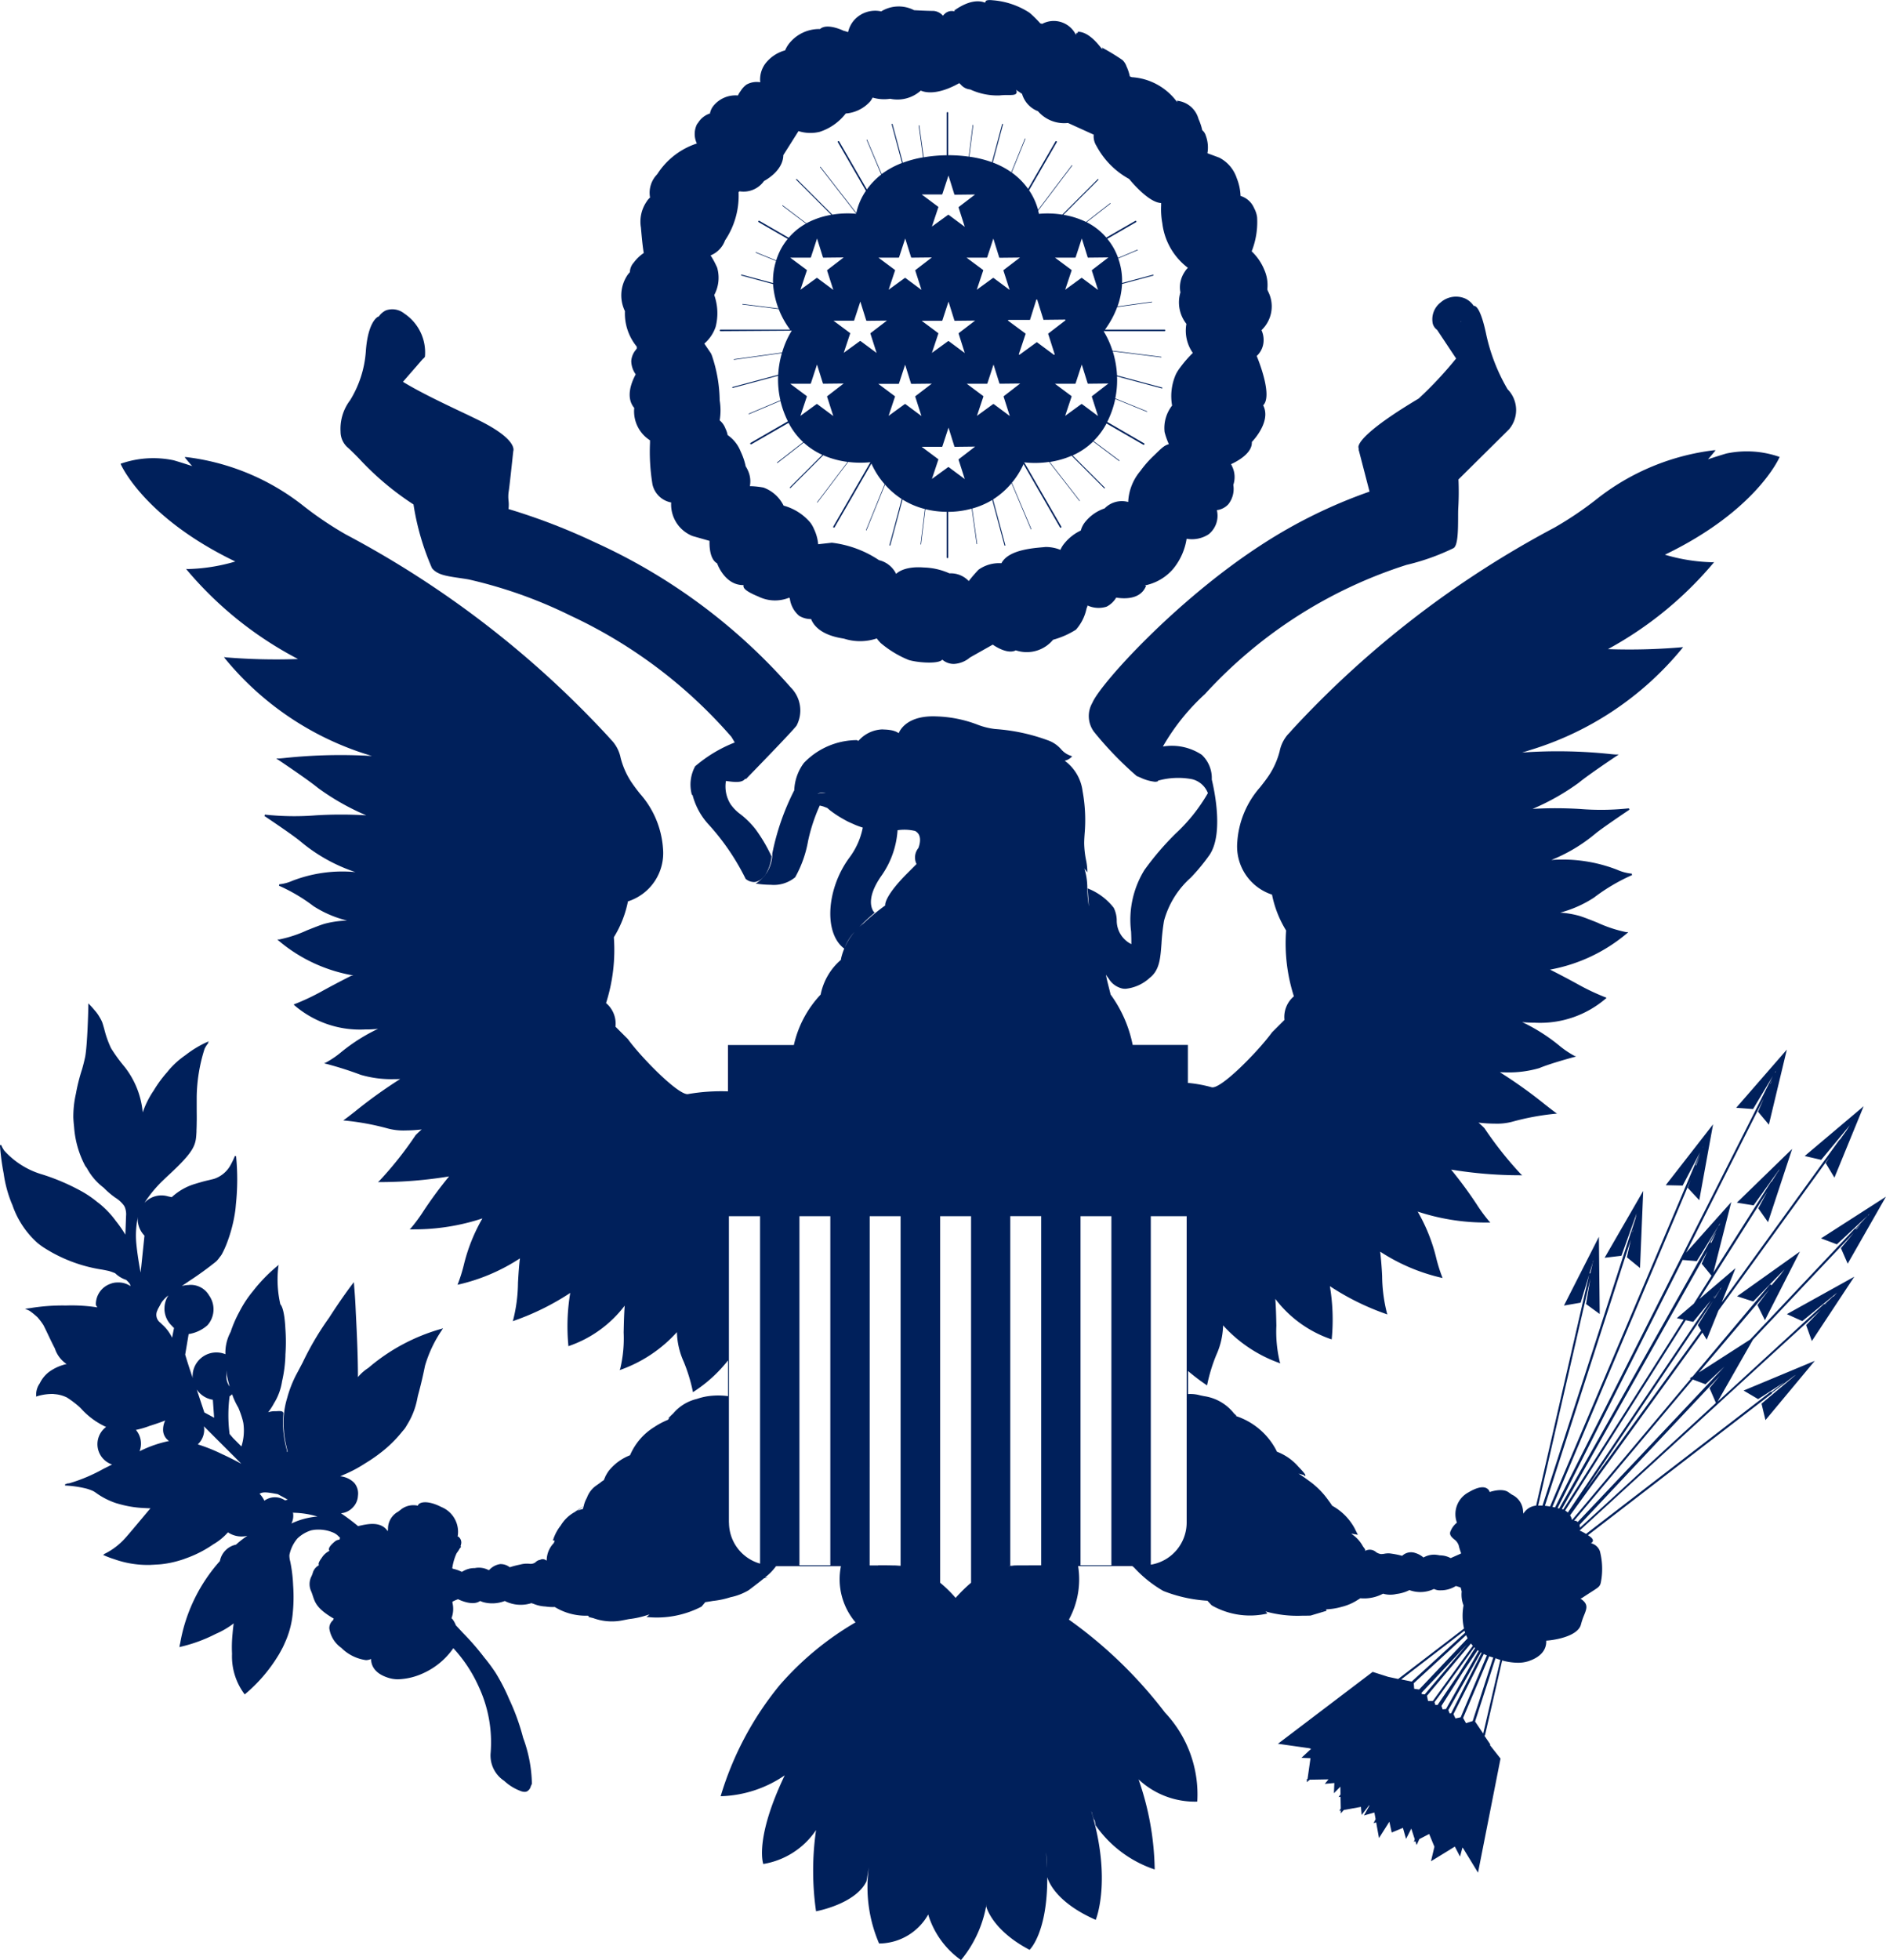
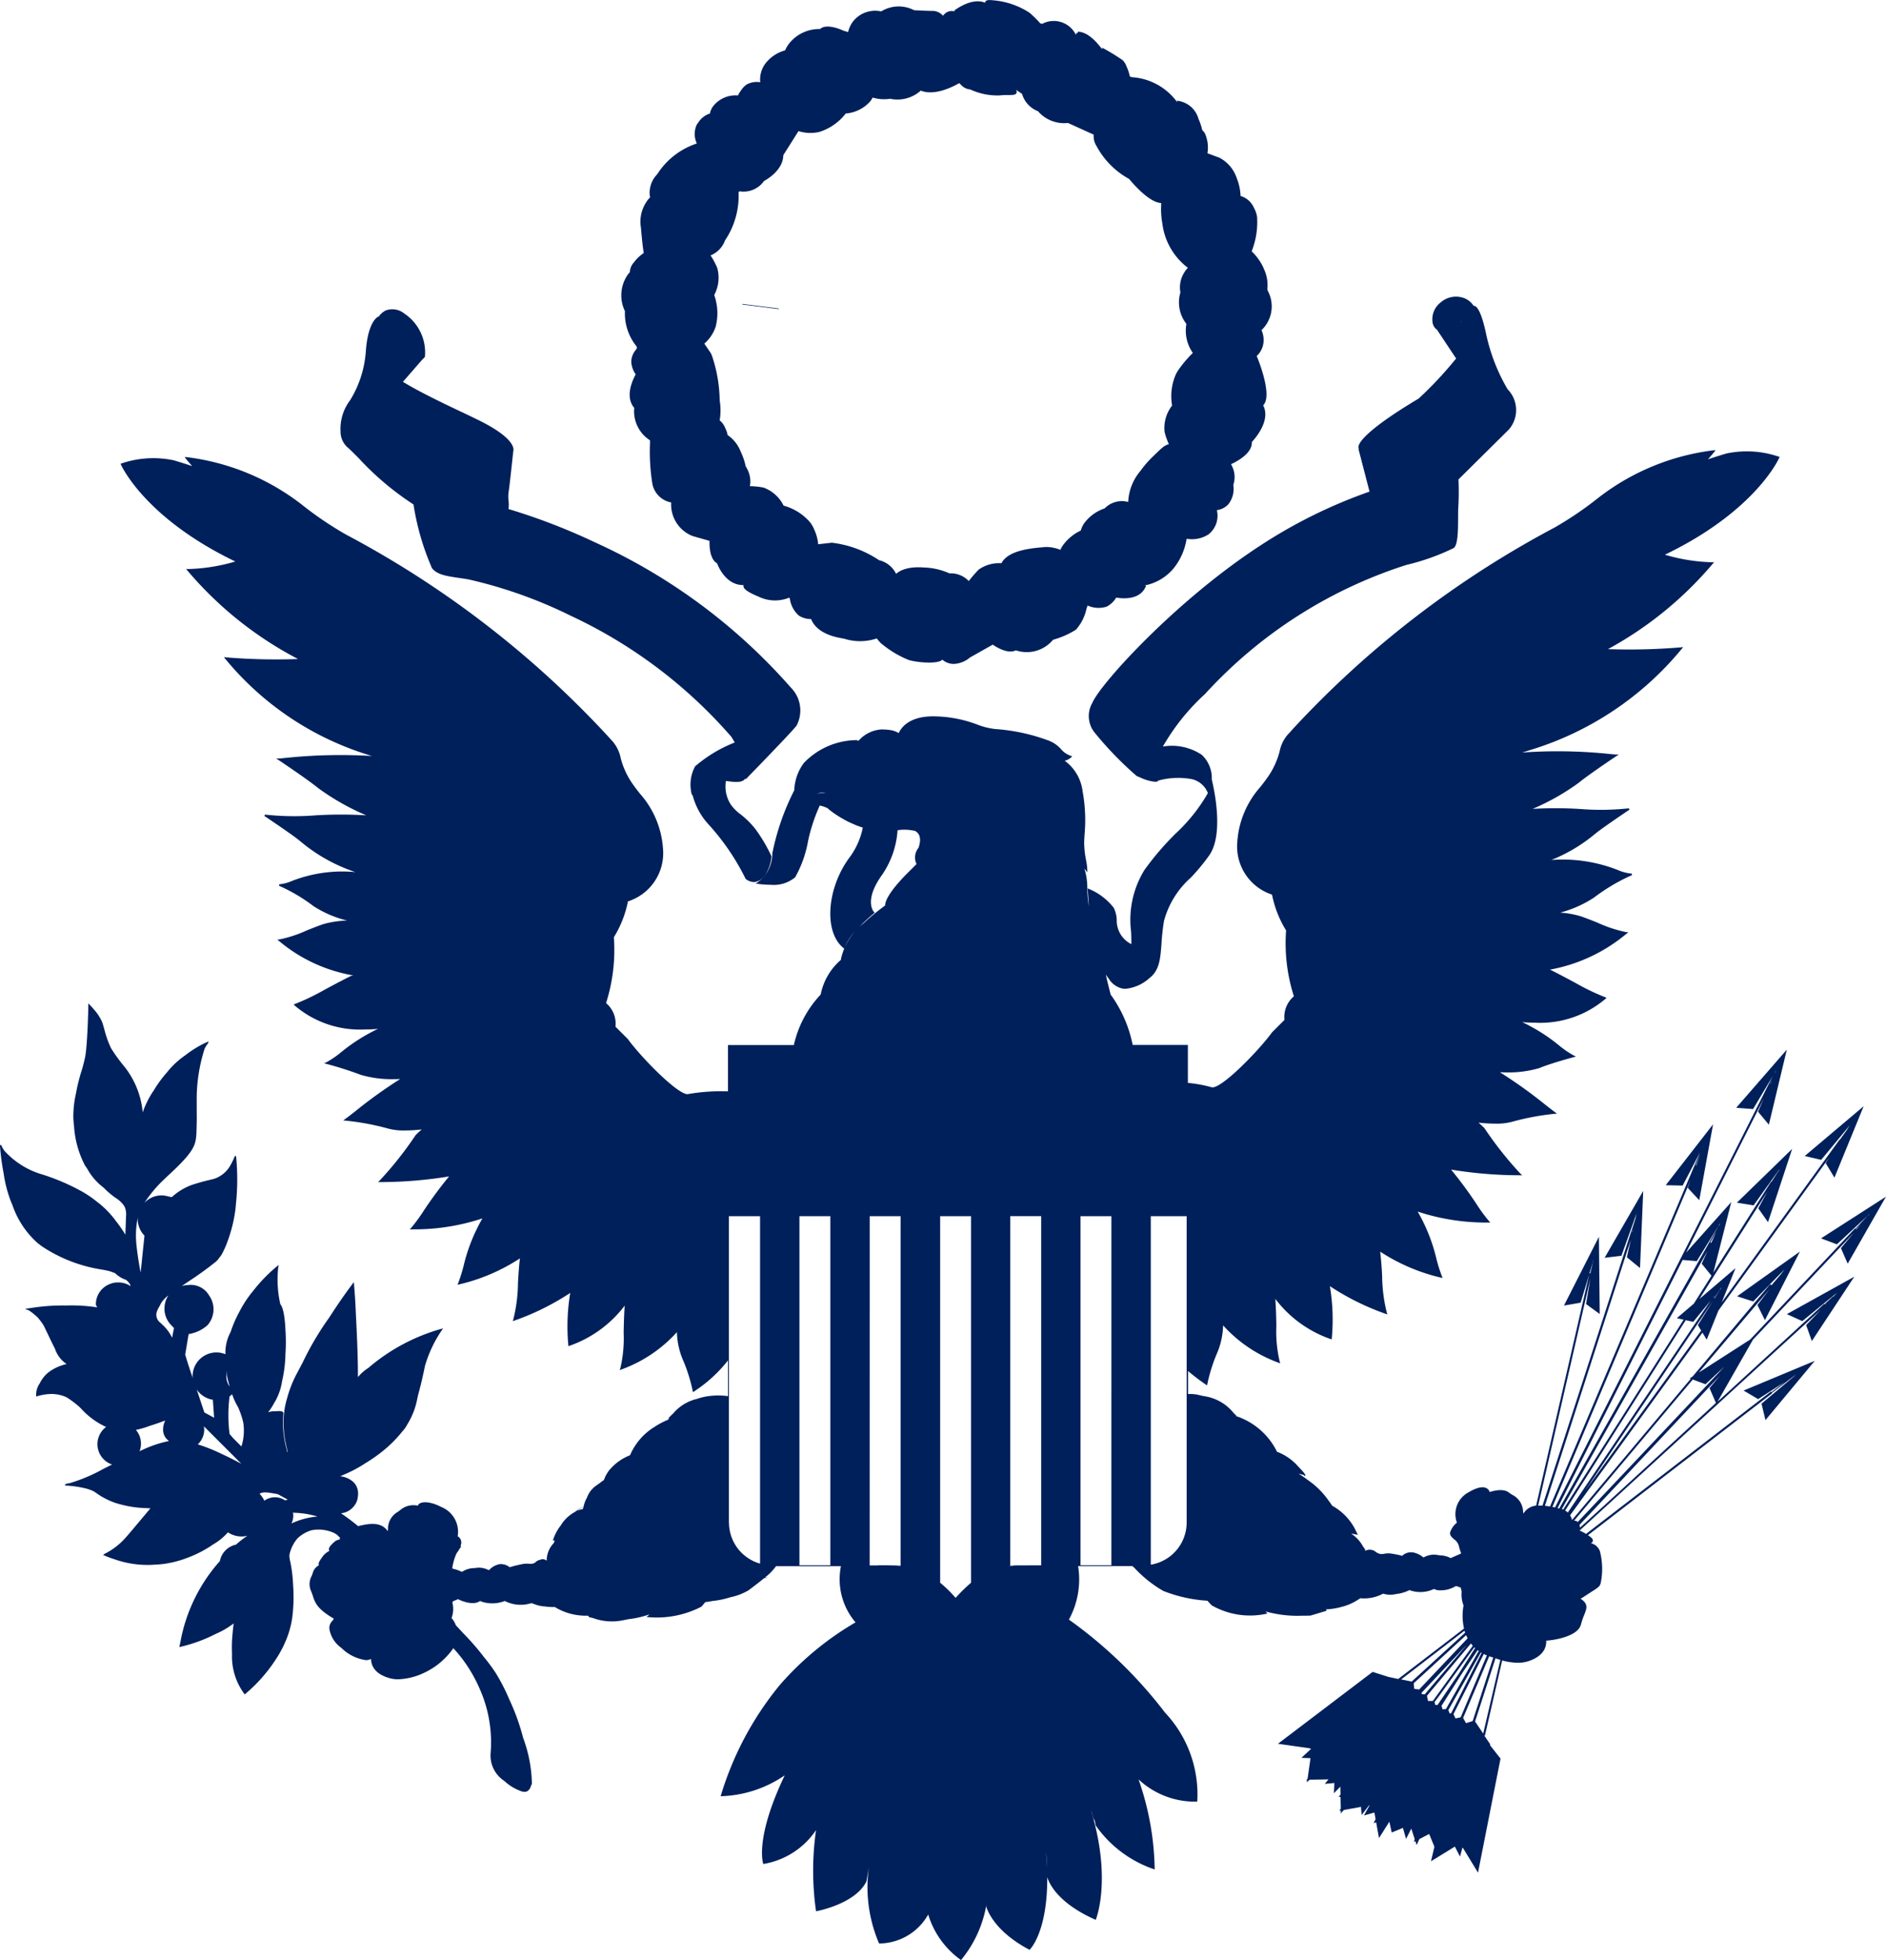
<svg xmlns="http://www.w3.org/2000/svg" data-name="Сгруппировать 9607" width="87.981" height="91.4">
  <path data-name="Контур 11963" d="M29.28 12.815a1.689 1.689 0 00-.127 1.694 2.437 2.437 0 00.552 1.655l.006.078a1.774 1.774 0 00-.044.064.9.9 0 00-.219.536 1.094 1.094 0 00.207.613c-.195.361-.481 1.066-.075 1.558l.007.008a1.6 1.6 0 00.735 1.51v.13a9.35 9.35 0 00.117 1.933 1.1 1.1 0 00.871.836 1.582 1.582 0 001 1.566l.79.225c-.008.184-.008.848.352 1.047.056.152.412 1.015 1.219 1.015h.017a.132.132 0 00-.006.029c-.009.1.063.245.7.507a1.749 1.749 0 001.436.049l.028.046a1.271 1.271 0 00.432.8 1.07 1.07 0 00.56.153c.111.286.437.719 1.4.89l.14.025a2.441 2.441 0 001.524-.012 1.74 1.74 0 00.191.222 4.853 4.853 0 001.295.782c.418.128 1.4.2 1.569-.015a.818.818 0 00.539.2 1.25 1.25 0 00.752-.3l1.064-.6c.139.1.709.46 1.075.266a1.593 1.593 0 001.738-.493 3.925 3.925 0 001.067-.47 2.128 2.128 0 00.49-.968l.026-.081c.008-.009.013-.022.022-.031l-.01-.005.014-.043a1.239 1.239 0 00.888.055 1.105 1.105 0 00.448-.422c.388.062 1.1.086 1.368-.492l.025-.053-.056-.024a2.335 2.335 0 001.334-.787 2.91 2.91 0 00.614-1.389 1.424 1.424 0 001.027-.208 1.107 1.107 0 00.384-1.126.88.88 0 00.531-.269 1.15 1.15 0 00.236-.908 1.134 1.134 0 00-.052-.857.68.68 0 00-.054-.109c.258-.118 1-.5.971-1.035.134-.141.9-1 .527-1.71.435-.42-.163-1.97-.3-2.3a1 1 0 00.318-.645 1.109 1.109 0 00-.095-.56 1.524 1.524 0 00.3-1.821l-.029-.08a1.766 1.766 0 00-.148-.932l-.028-.066-.017-.037a2.478 2.478 0 00-.536-.739 3.714 3.714 0 00.253-1.594 1.216 1.216 0 00-.138-.417 1 1 0 00-.634-.572 2.44 2.44 0 00-.177-.828 1.661 1.661 0 00-.813-.957l-.555-.206a1.593 1.593 0 00-.08-.832.511.511 0 00-.161-.242 2.686 2.686 0 00-.175-.526 1.158 1.158 0 00-1.019-.85l.033.059h-.016a2.833 2.833 0 00-2.116-1.156l-.086-.036a2.122 2.122 0 00-.158-.474.71.71 0 00-.188-.291 9.934 9.934 0 00-.962-.584l.044.076-.027-.014-.03-.017c-.3-.394-.695-.78-1.106-.779v.056h-.069v.038c-.007 0-.014.02-.02.051a1.147 1.147 0 00-1.571-.513l-.088-.021a5.709 5.709 0 00-.5-.494 3.652 3.652 0 00-1.726-.585c-.219-.025-.349.006-.328.081a.137.137 0 00-.037.029c-.2-.084-.682-.167-1.443.381h.055l-.038.025a.473.473 0 00-.459.132.318.318 0 00-.065.075.645.645 0 00-.447-.226c-.3 0-.74-.025-.9-.033a1.561 1.561 0 00-1.535.055l.06.015a1.314 1.314 0 00-1.367.446 1.274 1.274 0 00-.233.487l-.014.019a1.316 1.316 0 00-.2-.063s-.768-.381-1.1-.081a1.794 1.794 0 00-1.468.709 1.41 1.41 0 00-.161.286 1.738 1.738 0 00-.937.636 1.251 1.251 0 00-.223.852.962.962 0 00-.646.111 1.045 1.045 0 00-.264.288 1.091 1.091 0 00-.13.216 1.326 1.326 0 00-1.141.481.807.807 0 00-.149.288l-.015.056.023.006a1.026 1.026 0 00-.579.447.77.77 0 00-.049.061 1.027 1.027 0 00-.007.9 3.465 3.465 0 00-1.807 1.37c-.008.012-.012.022-.02.033s-.024.029-.036.046a1.23 1.23 0 00-.32 1.071.834.834 0 00-.167.2 1.654 1.654 0 00-.259 1.2c.063.752.109 1.062.133 1.186a1.888 1.888 0 00-.464.443.7.7 0 00-.185.454 1.017 1.017 0 00-.103.121zm4.539-1.6a3.733 3.733 0 00.635-2.257l.047-.037a1.17 1.17 0 001.14-.48c.1-.055.89-.489.9-1.206l.709-1.122a1.815 1.815 0 00.989.034 2.517 2.517 0 001.214-.854 1.707 1.707 0 001.147-.571 1.3 1.3 0 00.108-.172 1.879 1.879 0 00.818.056 1.633 1.633 0 001.429-.382c.159.073.726.247 1.773-.335l.021-.012c.025.022.048.045.07.066a.649.649 0 00.44.228 3.023 3.023 0 001.367.279 3.206 3.206 0 01.395-.018c.219 0 .364 0 .4-.1a.158.158 0 00-.03-.148l.287.193a1.236 1.236 0 00.743.809 1.617 1.617 0 001.4.548l1.2.545a.84.84 0 00.131.53 3.786 3.786 0 001.521 1.536c.1.121.909 1.1 1.494 1.122v.117a3.644 3.644 0 00.055.828 3.058 3.058 0 001.193 2.076.905.905 0 00-.149.187 1.291 1.291 0 00-.2.96 1.624 1.624 0 00.279 1.468 1.8 1.8 0 00.3 1.354 5.658 5.658 0 00-.57.652 2.151 2.151 0 00-.214.33 2.513 2.513 0 00-.183 1.472 1.7 1.7 0 00-.351 1.232 3.362 3.362 0 00.2.568c-.229.064-.335.182-.718.551a4.95 4.95 0 00-.611.7 2.394 2.394 0 00-.568 1.445 1.125 1.125 0 00-1.1.3 1.962 1.962 0 00-.886.606 1.074 1.074 0 00-.224.425 2.176 2.176 0 00-.759.591 1.211 1.211 0 00-.193.31 1.832 1.832 0 00-.693-.133c-.433.046-1.689.089-2.049.739 0 .006-.01.011-.014.018a1.656 1.656 0 00-1.061.3 6.775 6.775 0 00-.46.532 1.146 1.146 0 00-.9-.359 3.131 3.131 0 00-1.2-.274c-.967-.075-1.286.3-1.286.3a1.2 1.2 0 00-.8-.642 5.012 5.012 0 00-2.2-.813l-.637.071a2.068 2.068 0 00-.2-.718 1.39 1.39 0 00-.17-.295 2.486 2.486 0 00-1.243-.787 1.7 1.7 0 00-.936-.842 3.673 3.673 0 00-.638-.066 1.2 1.2 0 00-.094-.738 1.178 1.178 0 00-.1-.183 3.047 3.047 0 00-.234-.691 1.677 1.677 0 00-.61-.771 1.12 1.12 0 00-.1-.3.9.9 0 00-.27-.385 2.864 2.864 0 000-.934 6.76 6.76 0 00-.371-2.111l-.008-.012a1.426 1.426 0 00-.029-.069l-.309-.454a1.781 1.781 0 00.528-.782 2.523 2.523 0 00-.066-1.483 1.7 1.7 0 00.138-1.273 1.292 1.292 0 00-.061-.133 3.514 3.514 0 00-.247-.441 1.193 1.193 0 00.671-.691z" fill="#00205b" />
-   <path data-name="Контур 11964" d="M36.321 14.412a.013.013 0 00.013-.012.013.013 0 00-.011-.015l-1.678-.21a.014.014 0 00-.015.012.013.013 0 00.012.015l1.678.21z" fill="#00205b" />
-   <path data-name="Контур 11965" d="M36.903 15.418c.007 0 .007-.009.012-.012l.015.019a4.1 4.1 0 00-.445 1.014l-2.242.311a.013.013 0 000 .026l2.231-.309a4.506 4.506 0 00-.172 1.01l-2.126.569a.021.021 0 00-.015.026.022.022 0 00.021.016h.005l2.113-.565a4.221 4.221 0 00.107 1.147s-.007-.006-.011 0l-1.464.618a.014.014 0 00-.007.017.014.014 0 00.013.008h.005l1.464-.618v-.008a4.375 4.375 0 00.348.959l-1.741 1.006a.035.035 0 00-.013.048.035.035 0 00.03.018.033.033 0 00.018 0l1.738-1a3.317 3.317 0 00.683.9l-1.217.946a.014.014 0 000 .019.013.013 0 00.01.005.016.016 0 00.009 0l1.219-.949a3.308 3.308 0 00.871.571l-1.511 1.512a.022.022 0 000 .03.022.022 0 00.03 0l1.522-1.523a4.154 4.154 0 001.138.309l-1.419 1.875a.013.013 0 000 .019h.008a.013.013 0 00.011-.005l1.427-1.887a4.536 4.536 0 001.036.012l-1.73 3a.035.035 0 00.013.048.033.033 0 00.017.005.035.035 0 00.031-.018l1.716-2.972a3.791 3.791 0 00.617.963l-.868 2.136a.013.013 0 00.007.017h.005a.014.014 0 00.012-.009l.863-2.123a3.732 3.732 0 00.779.671l-.574 2.145a.022.022 0 00.015.026h.006a.021.021 0 00.02-.016l.571-2.131a3.664 3.664 0 001.04.441l-.2 1.642a.013.013 0 00.011.015.013.013 0 00.013-.012l.2-1.638a4.235 4.235 0 00.992.124v2.119a.036.036 0 10.071 0v-2.117a4.216 4.216 0 001.1-.15l.228 1.645a.013.013 0 00.013.012.014.014 0 00.012-.015l-.228-1.648a3.668 3.668 0 00.932-.4l.568 2.117a.021.021 0 00.02.016h.006a.022.022 0 00.015-.026l-.571-2.131a3.746 3.746 0 00.861-.755l.9 2.142a.013.013 0 00.012.008h.005a.013.013 0 00.007-.017l-.908-2.154a3.762 3.762 0 00.545-.87l1.7 2.949a.036.036 0 00.031.018.035.035 0 00.018-.005.035.035 0 00.013-.048l-1.722-2.982h-.012l.005-.014a4.49 4.49 0 001.157-.021l1.413 1.816a.013.013 0 00.011.005h.008a.014.014 0 000-.019l-1.4-1.8a4.106 4.106 0 001.022-.29l1.515 1.516a.023.023 0 00.015.006.021.021 0 00.015-.036l-1.5-1.5a3.291 3.291 0 00.967-.658v.015l1.2.9a.011.011 0 00.008 0 .013.013 0 00.008-.024l-1.2-.9h-.013a3.309 3.309 0 00.611-.824l1.72.994a.033.033 0 00.017 0 .035.035 0 00.031-.018.035.035 0 00-.013-.048l-1.722-1a4.371 4.371 0 00.375-1.07l1.475.6a.014.014 0 00.005-.026l-1.479-.6a4.186 4.186 0 00.082-1.026l2.088.559h.006a.021.021 0 00.021-.016.021.021 0 00-.015-.026l-2.1-.562a4.523 4.523 0 00-.2-1.125l2.258.282a.013.013 0 000-.027l-2.271-.284a4.063 4.063 0 00-.41-.905l.006-.007h2.839a.036.036 0 000-.071h-2.784a4.262 4.262 0 00.57-1.051l1.617-.223a.013.013 0 00.011-.015.013.013 0 00-.015-.012l-1.6.221a3.575 3.575 0 00.212-1.049l1.453-.389a.021.021 0 00-.011-.041l-1.441.386a3.059 3.059 0 00-.178-1.146l.906-.383a.014.014 0 00-.011-.025l-.9.382a3.256 3.256 0 00-.174-.395 2.93 2.93 0 00-.332-.494l1.34-.774a.036.036 0 00.013-.049.035.035 0 00-.048-.013l-1.35.779a2.957 2.957 0 00-.917-.717l1.113-.867a.014.014 0 00-.017-.021l-1.124.876a3.826 3.826 0 00-1.058-.333l1.629-1.629a.021.021 0 00-.03-.03l-1.65 1.65a4.345 4.345 0 00-1.091-.036s-.009-.058-.032-.152l1.584-2.094a.014.014 0 000-.019.013.013 0 00-.019 0l-1.571 2.078a3.046 3.046 0 00-.421-.914l1.292-2.238a.035.035 0 00-.061-.035l-1.276 2.21a3.267 3.267 0 00-.763-.763l.637-1.568a.013.013 0 00-.007-.017.014.014 0 00-.017.007l-.635 1.563a3.827 3.827 0 00-.862-.451l.476-1.776a.021.021 0 00-.041-.011l-.475 1.772a5.075 5.075 0 00-1.055-.257l.183-1.468a.013.013 0 00-.012-.015.014.014 0 00-.015.012l-.182 1.468a6.923 6.923 0 00-.961-.066V5.257a.036.036 0 00-.071 0V7.24a6.882 6.882 0 00-1.069.095l-.205-1.481a.013.013 0 00-.015-.012.013.013 0 00-.012.015l.2 1.481a5.066 5.066 0 00-.941.251l-.481-1.8a.021.021 0 00-.041.011l.482 1.8a3.884 3.884 0 00-.948.517l-.677-1.6a.013.013 0 00-.017-.007.013.013 0 00-.007.017l.68 1.612a3.276 3.276 0 00-.669.695l-1.292-2.237a.035.035 0 10-.061.035l1.308 2.265a2.911 2.911 0 00-.447 1.03l-1.666-2.142a.014.014 0 10-.021.017l1.681 2.161v.006a4.351 4.351 0 00-1.113.04l-1.654-1.654a.021.021 0 00-.03.03l1.633 1.633a3.741 3.741 0 00-1.159.394l-1.106-.837a.014.014 0 00-.016.022l1.1.83a2.917 2.917 0 00-.805.66l-1.366-.789a.035.035 0 00-.035.061l1.356.783a2.957 2.957 0 00-.325.485 3.222 3.222 0 00-.212.516l-.94-.383a.014.014 0 00-.017.008.013.013 0 00.007.017l.942.383a3.07 3.07 0 00-.14 1.03l-1.465-.392a.021.021 0 00-.026.015.022.022 0 00.015.026l1.477.4a4.04 4.04 0 00.793 2.122h-3.248a.036.036 0 000 .071zm7.343-7.233l.274.878a.024.024 0 00.023.017l.945-.011-.762.582a.024.024 0 00-.008.026l.288.9-.749-.556a.021.021 0 00-.014-.005.024.024 0 00-.014 0l-.756.549.3-.9a.024.024 0 00-.009-.026l-.768-.572h.941a.023.023 0 00.023-.016zm2.093 2.94l.274.878a.024.024 0 00.023.017l.945-.01-.763.582a.024.024 0 00-.008.026l.289.9-.749-.557a.024.024 0 00-.014 0 .025.025 0 00-.014 0l-.756.55.3-.9a.024.024 0 00-.009-.026l-.769-.571h.941a.024.024 0 00.023-.016zm-1.613 10.288a.024.024 0 00-.008.026l.288.9-.749-.556a.021.021 0 00-.014 0 .021.021 0 00-.014 0l-.756.55.3-.9a.024.024 0 00-.009-.026l-.768-.572h.941a.023.023 0 00.023-.016l.288-.879.274.879a.024.024 0 00.023.016l.945-.011zm-2.976-2.914a.024.024 0 00-.008-.026l-.768-.573h.94a.023.023 0 00.022-.016l.288-.879.274.878a.025.025 0 00.023.017l.945-.01-.761.583a.023.023 0 00-.008.026l.288.9-.749-.557a.025.025 0 00-.014 0 .022.022 0 00-.014 0l-.756.55zm3.256-2.037l-.749-.555a.024.024 0 00-.028 0l-.756.549.3-.9a.024.024 0 00-.009-.026l-.768-.571h.941a.023.023 0 00.023-.016l.288-.879.274.878a.024.024 0 00.023.017l.945-.01-.762.582a.024.024 0 00-.008.026zm-2.3-3.87a.024.024 0 00-.008.026l.289.9-.75-.557a.024.024 0 00-.014 0 .023.023 0 00-.014 0l-.755.55.3-.9a.024.024 0 00-.008-.026l-.768-.571h.941a.023.023 0 00.022-.016l.287-.878.274.878a.024.024 0 00.023.017l.945-.01zM40.43 14.96l.945-.01-.762.582a.023.023 0 00-.008.026l.288.9-.749-.555a.025.025 0 00-.014 0 .024.024 0 00-.014 0l-.756.549.3-.9a.024.024 0 00-.009-.026l-.768-.571h.941a.024.024 0 00.023-.016l.287-.878.274.878a.024.024 0 00.023.017zm-1.838 3.513a.023.023 0 00-.008.026l.288.9-.75-.557a.025.025 0 00-.014 0 .022.022 0 00-.014 0l-.755.55.3-.9a.024.024 0 00-.009-.026l-.768-.573h.941a.024.024 0 00.023-.016l.287-.879.275.878a.025.025 0 00.023.017l.945-.01zm0-5.881a.024.024 0 00-.008.026l.289.9-.749-.557a.024.024 0 00-.014 0 .025.025 0 00-.014 0l-.756.55.3-.9a.024.024 0 00-.008-.026l-.769-.571h.943a.023.023 0 00.022-.016l.287-.878.274.878a.024.024 0 00.023.017l.945-.01zm8.235 5.881a.023.023 0 00-.008.026l.288.9-.75-.557a.025.025 0 00-.014 0 .022.022 0 00-.014 0l-.755.55.3-.9a.024.024 0 00-.009-.026l-.768-.573h.941a.023.023 0 00.023-.016l.287-.879.274.878a.025.025 0 00.023.017l.946-.01zm4.115-5.881a.024.024 0 00-.008.026l.288.9-.749-.557a.023.023 0 00-.014 0 .025.025 0 00-.014 0l-.755.55.3-.9a.024.024 0 00-.008-.026l-.768-.571h.941a.024.024 0 00.023-.016l.287-.879.275.878a.021.021 0 00.023.017l.945-.01zm0 5.881a.023.023 0 00-.008.026l.288.9-.749-.557a.025.025 0 00-.014 0 .022.022 0 00-.014 0l-.756.55.3-.9a.024.024 0 00-.009-.026l-.769-.573h.942a.024.024 0 00.023-.016l.288-.879.274.878a.023.023 0 00.023.017l.945-.01zm-2.6-4.492a.024.024 0 01.023-.016.024.024 0 01.023.017l.291.932 1-.011a.024.024 0 01.023.016.024.024 0 01-.008.026l-.8.614.305.958a.024.024 0 01-.009.026.024.024 0 01-.014 0 .024.024 0 01-.014 0l-.794-.589-.8.582a.024.024 0 01-.028 0 .023.023 0 01-.009-.026l.316-.951-.813-.6a.024.024 0 01-.009-.026.024.024 0 01.023-.016h1z" fill="#00205b" />
+   <path data-name="Контур 11964" d="M36.321 14.412a.013.013 0 00.013-.012.013.013 0 00-.011-.015l-1.678-.21a.014.014 0 00-.015.012.013.013 0 00.012.015l1.678.21" fill="#00205b" />
  <path data-name="Контур 11966" d="M16.187 20.838c.135.116.322.3.559.542a13.393 13.393 0 002.544 2.143 11.9 11.9 0 00.863 2.972c.243.3.64.362 1.24.451.139.021.3.043.464.072a21.449 21.449 0 014.754 1.688 22.553 22.553 0 017.507 5.652s.068.107.157.264a6.454 6.454 0 00-1.847 1.11 1.789 1.789 0 00-.15 1.339l.029-.006v.006a3.212 3.212 0 00.712 1.334 10.933 10.933 0 011.76 2.567v.006a.628.628 0 00.389.152.5.5 0 00.079-.006.778.778 0 00.52-.444 1.888 1.888 0 00.223-.745v-.005a7.41 7.41 0 00-.738-1.254 3.957 3.957 0 00-.7-.7 2.019 2.019 0 01-.47-.474 1.56 1.56 0 01-.218-1.086c.4.056.751.1.9-.106l.032.02c.09-.093 2.22-2.278 2.366-2.5a1.514 1.514 0 00-.273-1.773 26.981 26.981 0 00-9.139-6.77 28.839 28.839 0 00-4.028-1.55 1.649 1.649 0 000-.4 1.659 1.659 0 010-.361c.044-.262.176-1.511.212-1.85a.484.484 0 00.008-.082c.021-.05.175-.556-1.555-1.422a55.696 55.696 0 00-.868-.418c-.871-.413-1.95-.927-2.722-1.4l.926-1.064a.324.324 0 00.1-.108 2.18 2.18 0 00-.963-2.012.888.888 0 00-.862-.145.849.849 0 00-.337.3l.005-.019-.043.021c-.019.009-.466.248-.558 1.621a5.013 5.013 0 01-.733 2.266 2.2 2.2 0 00-.445 1.466.985.985 0 00.3.708zm17.215 15.516z" fill="#00205b" />
  <path data-name="Контур 11967" d="M84.522 62.533l1.98-3-3.145 1.745.72.325 1.621-1.324-.173.181c-.008 0-.017-.008-.024 0l-.382.35a.046.046 0 00-.044.009l-4.952 4.543 1.649-2.889 4.7-4.981-.594.709.316.724 1.784-3.123-3.027 1.943.739.278 1.445-1.344-.582.614a.047.047 0 00-.041.013l-4.868 5.157-2.392 1.536 3.293-3.886-.562.74.35.707 1.632-3.2-2.93 2.086.752.242 1.462-1.5-.189.249-.426.5a.043.043 0 00-.014-.026.049.049 0 00-.07.006l-3.587 4.266-.138.089.049.018-5.54 6.589v-.006a.686.686 0 00-.09-.213l6.173-8.52.2.329.549-1.362 5.173-7.14-.171.269.407.677 1.363-3.328-2.749 2.32.769.179 1.335-1.612-.164.257-.3.414a.049.049 0 00-.027.016l-5.483 7.568.642-1.593-1.687 1.44 3.167-5-.418.77.454.646 1.126-3.416-2.579 2.507.78.125 1.218-1.7-.069.128h-.011l-.3.467a.05.05 0 00-.035.021l-2.678 4.219.834-3.289-2.107 2.358 3.627-7.194-.272.621.506.606.838-3.5-2.362 2.713.787.06.92-1.541-.189.374-1.536 3.047-2.578 5.1-.026.029h.011l-5.839 11.564-.058-.01-.065-.012 6.444-15.234-.133.355.539.577.644-3.538-2.209 2.839.79.017.813-1.551-7 16.516a4.433 4.433 0 00-.239-.034l4.006-12.4-.182.813.613.5.149-3.594-1.8 3.117.784-.093.707-1.97-.052.234-.207.637s-.006 0-.007.009l-1.573 4.867-2.551 7.873a1.814 1.814 0 00-.2 0l2.432-10.585-.2 1.185.638.465-.038-3.6-1.63 3.206.778-.134.4-1.316-2.477 10.78a.76.76 0 00-.594.378c0-.044-.01-.077-.013-.092a.905.905 0 00-.524-.8 6.931 6.931 0 01-.151-.106c-.268-.2-.757-.057-.884-.015a.3.3 0 00-.158-.184c-.18-.088-.46-.021-.833.2a1.151 1.151 0 00-.537 1.413.939.939 0 00-.285.369c-.1.189.032.3.155.407a.576.576 0 01.211.276l.005.02a2.741 2.741 0 00.112.357l-.039.024-.452.2a1.053 1.053 0 00-.5-.128c-.042-.007-.081-.015-.128-.021a.976.976 0 00-.639.121 1.037 1.037 0 00-.383-.211.6.6 0 00-.612.132 4.042 4.042 0 00-.582-.113.981.981 0 00-.252.017.855.855 0 01-.16.014.584.584 0 01-.181-.063.4.4 0 01-.051-.035.44.44 0 00-.5-.05v-.063c-.034-.058-.071-.1-.107-.155a1.6 1.6 0 00-.541-.58h.035c.138.022.215.037.216.037l.057.012-.163-.325a2.631 2.631 0 00-1.052-1.041h.011s-.063-.1-.18-.254a3.757 3.757 0 00-.9-.9l-.023-.017a8.494 8.494 0 00-.462-.319l.26.071a.021.021 0 000 .009.028.028 0 00.028.029h.022l.007-.018c.009-.02.02-.058-.319-.409a2.511 2.511 0 00-1-.7l-.017-.026-.02-.046a3.269 3.269 0 00-1.865-1.588l-.016-.02h.025l-.044-.042c-.023-.022-.045-.039-.067-.06l-.008-.01a2.169 2.169 0 00-1.388-.8c-.091-.018-.177-.035-.263-.058a1.7 1.7 0 00-.49-.04v-1.076a10.025 10.025 0 00.845.643l.043.029.011-.051a7.728 7.728 0 01.423-1.373 3.539 3.539 0 00.315-1.374 6.46 6.46 0 002.6 1.745l.072.024-.029-.071a6.1 6.1 0 01-.158-1.686c-.008-.4-.018-.834-.049-1.248a5.508 5.508 0 002.59 1.877l.039.011.005-.04a9.43 9.43 0 00-.089-2.441 11.856 11.856 0 002.616 1.295l.067.023-.023-.068a7.3 7.3 0 01-.222-1.726 16.905 16.905 0 00-.091-1.134 8.841 8.841 0 002.846 1.215l.066.014-.026-.062a7.419 7.419 0 01-.263-.835 8.141 8.141 0 00-.874-2.2 10.13 10.13 0 003.221.511h.171l-.058-.058a7.553 7.553 0 01-.6-.82 19.475 19.475 0 00-1.175-1.591 19.835 19.835 0 003.223.265h.094l-.071-.062a16.932 16.932 0 01-1.687-2.129c-.093-.1-.187-.18-.281-.264a6.767 6.767 0 00.754.047 2.8 2.8 0 00.838-.093 11.711 11.711 0 011.976-.366l.093-.01-.076-.054c-.106-.075-.274-.207-.486-.373a22.035 22.035 0 00-2.1-1.5c.089 0 .178.006.264.006a5.087 5.087 0 001.576-.2c.507-.216 1.6-.51 1.613-.513l.1-.026-.094-.04a4.37 4.37 0 01-.7-.478 8.347 8.347 0 00-1.721-1.088c.066.006.131.014.2.017.138.008.271.012.4.012a4.7 4.7 0 003.3-1.125l.037-.039-.05-.019a10.444 10.444 0 01-1.246-.586 38.8 38.8 0 00-1.341-.707 7.7 7.7 0 003.581-1.685l.068-.062h-.092a6.182 6.182 0 01-1.352-.446c-.342-.136-.666-.265-.876-.324a4.425 4.425 0 00-.855-.141 5.392 5.392 0 001.577-.7 8.765 8.765 0 011.775-1.049l-.013-.068a2.159 2.159 0 01-.671-.177 7.032 7.032 0 00-3.081-.46 7.572 7.572 0 002.039-1.215l.064-.052c.38-.3 1.529-1.071 1.54-1.078l-.025-.064a12.087 12.087 0 01-2.263.032 18.478 18.478 0 00-2.231-.005 10.812 10.812 0 002.16-1.222c.435-.363 1.749-1.24 1.762-1.248l.1-.065h-.117a4.56 4.56 0 01-.277-.023 23.414 23.414 0 00-4.114-.07c.137-.04.275-.083.419-.13a14.691 14.691 0 007.041-4.722l.048-.069-.083.014a28.625 28.625 0 01-3.422.085 17.084 17.084 0 004.9-3.994l.05-.065-.082.008a8.445 8.445 0 01-2.211-.352c4.248-2.046 5.325-4.5 5.336-4.525l.015-.036-.038-.011a4.611 4.611 0 00-2.446-.147c-.3.089-.58.179-.857.269.19-.211.3-.356.308-.361l.046-.06h-.076a10.949 10.949 0 00-5.387 2.213 16.285 16.285 0 01-2.051 1.393 45.925 45.925 0 00-12.214 9.4c-.1.115-.177.2-.218.239a1.7 1.7 0 00-.39.792 3.715 3.715 0 01-.5 1.125c-.135.2-.275.379-.41.55a4.286 4.286 0 00-1.066 2.554 2.363 2.363 0 001.62 2.455 5.042 5.042 0 00.657 1.672 8.114 8.114 0 00.363 3.07 1.262 1.262 0 00-.439 1.1l-.579.578c-.64.881-2.423 2.7-2.827 2.56a6.244 6.244 0 00-1.1-.2v-1.771h-2.575a5.977 5.977 0 00-1.029-2.35l-.145-.58a6.986 6.986 0 01-.075-.345l.1.144.008.012h.007a1 1 0 00.654.489.834.834 0 00.147.012 1.948 1.948 0 001.125-.507c.462-.359.5-.905.552-1.6a10.13 10.13 0 01.118-1.063 4.145 4.145 0 011.245-2.009 9.038 9.038 0 00.883-1.07c.732-1.1.1-3.488.1-3.512a1.49 1.49 0 00-.465-1.148 2.527 2.527 0 00-1.816-.387 10.14 10.14 0 011.964-2.448 21.635 21.635 0 019.4-6.022 10.519 10.519 0 002.194-.781c.209-.126.211-.843.214-1.419 0-.167 0-.324.007-.442a12.888 12.888 0 00.01-1.343l1.051-1.041c.539-.534 1.1-1.086 1.311-1.3a1.384 1.384 0 00-.072-1.866 8.68 8.68 0 01-1.01-2.621c-.211-.976-.4-1.2-.5-1.252a.081.081 0 00-.068-.01.96.96 0 00-.4-.346 1.087 1.087 0 00-1.143.182.993.993 0 00-.368.991.525.525 0 00.2.286l.889 1.338a17.985 17.985 0 01-1.744 1.866c-2.4 1.431-2.762 2.024-2.806 2.213a.141.141 0 000 .091c0 .026.009.044.014.068h-.014a.42.42 0 00.018.069l.493 1.9a23.38 23.38 0 00-5.058 2.491c-3.957 2.565-7.5 6.468-7.874 7.361a1.231 1.231 0 00.077 1.346 16.185 16.185 0 001.993 2.064l.149.061a2.141 2.141 0 00.7.207.4.4 0 00.124-.018l.029-.01-.017-.021a3.492 3.492 0 011.594-.072 1.056 1.056 0 01.742.65 8 8 0 01-1.5 1.882 13.268 13.268 0 00-1.458 1.7 4.422 4.422 0 00-.624 2.875c.009.211.015.406.011.585a1.226 1.226 0 01-.681-1.123 1.373 1.373 0 00-.141-.573 2.854 2.854 0 00-1.186-.891l-.032-.014.062.844a5.254 5.254 0 01-.076-.885 3.078 3.078 0 00-.138-.891c.042.06.071.1.075.1l.063.085v-.106a2.9 2.9 0 00-.058-.461 4.424 4.424 0 01-.088-.787c0-.128.009-.268.02-.431a7.436 7.436 0 00-.094-2 2.069 2.069 0 00-.835-1.419.646.646 0 00.31-.167l.039-.039-.052-.02a1.012 1.012 0 01-.467-.313 1.465 1.465 0 00-.635-.421 8.829 8.829 0 00-2.436-.518 3.373 3.373 0 01-.856-.216 5.805 5.805 0 00-1.865-.372c-1.33-.063-1.7.587-1.781.782a.438.438 0 00-.041-.028l-.012-.007a1.31 1.31 0 00-.055-.029l-.025-.011a1.23 1.23 0 00-.082-.03l-.018-.006a1.3 1.3 0 00-.128-.03l-.039-.006a1.908 1.908 0 00-.127-.016l-.053-.005c-.063 0-.13-.008-.207-.008a1.548 1.548 0 00-1.093.536.375.375 0 00-.08-.037h-.009a3.444 3.444 0 00-2.456 1.066 2.268 2.268 0 00-.447 1.273 11.358 11.358 0 00-1.023 2.939 1.656 1.656 0 01-.724 1.378l-.058.029.064.011a4.2 4.2 0 00.634.049 1.562 1.562 0 001.15-.35 5.354 5.354 0 00.6-1.686 8.12 8.12 0 01.545-1.656h.014c.033.007.063.015.092.023l.035.009a.855.855 0 01.082.029l.02.007.065.027h.009l.041.02c.024.023.062.056.108.093l.022.018c.049.038.107.082.175.129l.042.029c.071.049.15.1.237.153l.047.028c.094.055.195.112.3.167l.022.011c.107.053.221.1.339.153l.05.021q.149.059.308.109a3.419 3.419 0 01-.624 1.4c-1.07 1.452-1.2 3.5-.262 4.225l.025.019.009-.031a2.294 2.294 0 01.562-.845 8.8 8.8 0 01.826-.784l.02-.016-.019-.017c-.005 0-.518-.5.343-1.719a4.159 4.159 0 00.743-2.111h.009a2.135 2.135 0 01.777.029h.017a.43.43 0 01.151.117c.192.24.035.641.017.686a.7.7 0 00-.086.747l-.422.422c-1.1 1.1-1.042 1.487-1.039 1.5v.008a10.3 10.3 0 00-1.02.841 2.9 2.9 0 00-1.041 1.64l-.006.056a2.86 2.86 0 00-.944 1.618 5.023 5.023 0 00-1.251 2.354h-3.074v2.16a9.1 9.1 0 00-1.843.123c-.4.133-2.187-1.68-2.83-2.565l-.575-.574a1.249 1.249 0 00-.439-1.1 8.133 8.133 0 00.364-3.07 5.044 5.044 0 00.657-1.672 2.362 2.362 0 001.636-2.458 4.288 4.288 0 00-1.064-2.552 7.9 7.9 0 01-.411-.551 3.721 3.721 0 01-.5-1.125 1.692 1.692 0 00-.39-.792c-.042-.042-.116-.125-.219-.24a45.88 45.88 0 00-12.216-9.394 16.288 16.288 0 01-2.054-1.393 10.919 10.919 0 00-5.387-2.213h-.076l.046.06s.118.15.308.36a30.376 30.376 0 00-.857-.269 4.612 4.612 0 00-2.447.147l-.037.011.015.036c.011.026 1.087 2.478 5.337 4.524a8.489 8.489 0 01-2.214.352l-.081-.008.05.065a17.116 17.116 0 005.171 4.138 28.557 28.557 0 01-3.371-.078l-.083-.014.048.069a13.972 13.972 0 006.707 4.5c.05.017.1.03.145.045a24.761 24.761 0 00-4.056.092 4.72 4.72 0 01-.29.025h-.117l.1.065c.014.009 1.393.93 1.85 1.31a11.285 11.285 0 002.249 1.275 19.362 19.362 0 00-2.353 0 12.7 12.7 0 01-2.373-.034l-.025.064c.012.008 1.219.813 1.618 1.133l.071.058a7.792 7.792 0 002.558 1.426 6.485 6.485 0 00-2.946.407 1.962 1.962 0 01-.607.161l-.013.068a8 8 0 011.609.951 5.151 5.151 0 001.567.673 4.6 4.6 0 00-1.041.147c-.2.057-.5.179-.829.308a5.921 5.921 0 01-1.293.426h-.092l.069.062a7.3 7.3 0 003.48 1.616l-.08.013.005.035-.006-.035h-.01c-.007 0-.744.372-1.4.736a10.623 10.623 0 01-1.245.586l-.049.019.036.039a4.684 4.684 0 003.3 1.125c.131 0 .265 0 .4-.012.067 0 .132-.012.2-.017a8.351 8.351 0 00-1.723 1.091 4.33 4.33 0 01-.7.476l-.094.04.1.026a16.6 16.6 0 011.612.513 5.078 5.078 0 001.575.2c.087 0 .176 0 .265-.006a21.981 21.981 0 00-2.1 1.507c-.21.164-.376.294-.482.369l-.076.054.093.01a11.828 11.828 0 011.976.365 2.81 2.81 0 00.842.094 6.758 6.758 0 00.749-.047c-.1.086-.191.17-.286.268a16.684 16.684 0 01-1.685 2.125l-.071.062h.094a19.877 19.877 0 003.224-.265 19.366 19.366 0 00-1.178 1.593 7.591 7.591 0 01-.6.818l-.058.058h.171a10.114 10.114 0 003.221-.511 8.156 8.156 0 00-.875 2.2 7.456 7.456 0 01-.261.832l-.026.061.066-.013a8.835 8.835 0 002.846-1.216c-.046.363-.069.751-.091 1.134a7.294 7.294 0 01-.222 1.726l-.023.068.067-.023a11.87 11.87 0 002.615-1.294 9.439 9.439 0 00-.088 2.441v.041l.039-.011a5.514 5.514 0 002.59-1.878c-.031.413-.04.842-.049 1.247a6.1 6.1 0 01-.158 1.687l-.029.071.072-.024a6.456 6.456 0 002.6-1.745 3.538 3.538 0 00.315 1.374 7.744 7.744 0 01.423 1.373l.011.052.043-.029a6.572 6.572 0 001.592-1.453v1.667a3.433 3.433 0 00-.976.009 2.806 2.806 0 00-.473.12 2.06 2.06 0 00-1.109.679 3.746 3.746 0 00-.182.177l-.042.044h.035l-.055.074a3.634 3.634 0 00-.639.338 2.866 2.866 0 00-1.13 1.315 2.378 2.378 0 00-.989.722.606.606 0 00-.047.068 1.465 1.465 0 00-.1.173l-.027.022h.019a1.339 1.339 0 00-.07.158l-.043.034.041-.03v.008l-.1.069.06-.046c-.044.032-.089.064-.129.1l-.244.173a1.191 1.191 0 00-.384.534 1.355 1.355 0 00-.149.389v.008a3.734 3.734 0 00-.411.263 1.725 1.725 0 00-.66.631 2.1 2.1 0 00-.365.7h.081l-.016.061-.026.06a1.173 1.173 0 00-.329.79v.022l-.025-.008-.042-.025a.246.246 0 00-.237 0 .378.378 0 00-.21.107.4.4 0 01-.032.025.387.387 0 01-.256.053 1.178 1.178 0 00-.432.036 4.37 4.37 0 00-.49.126.681.681 0 00-.451-.147.847.847 0 00-.474.241.538.538 0 00-.048.045.981.981 0 00-.658-.1 1.042 1.042 0 00-.56.154l-.049.021a1.645 1.645 0 00-.381-.137l-.061-.023a2.483 2.483 0 01.2-.7l.031-.046a1.174 1.174 0 00.112-.174c.014-.017.026-.035.041-.05l.032-.032-.031-.026a.667.667 0 00.023-.087.334.334 0 00-.123-.365.265.265 0 00-.039-.021c0-.007.008-.014.012-.022a1.25 1.25 0 00-.766-1.34c-.531-.273-.885-.254-1.027-.155a.163.163 0 00-.069.093.943.943 0 00-.77.163c-.047.039-.1.077-.145.114a.9.9 0 00-.478.824.761.761 0 00-.009.092c-.315-.474-.917-.353-1.386-.24a9.958 9.958 0 00-.8-.6.849.849 0 00.543-.26.831.831 0 00.25-.554.764.764 0 00-.178-.609 1.061 1.061 0 00-.649-.3l.159-.072a6.109 6.109 0 001.006-.533 7.127 7.127 0 00.72-.493 5.861 5.861 0 001.022-1.005l.086-.1a1.764 1.764 0 00.127-.2 3.5 3.5 0 00.466-1.17l.034-.163.008-.036c.149-.535.263-1.063.327-1.381a5.864 5.864 0 01.8-1.681V62l.043-.06-.077.023a8.939 8.939 0 00-3.41 1.824 2.035 2.035 0 00-.484.428c0-1-.055-2.145-.1-3.014a26.205 26.205 0 00-.074-1.2l-.01-.141-.006-.073-.045.058c-.008.01-.468.6-1.11 1.6a13.672 13.672 0 00-1.231 2.084c-.1.189-.2.382-.308.582a5.452 5.452 0 00-.421 1.089 3.814 3.814 0 00-.132.611v.009a3.881 3.881 0 00-.028.7c0 .075.008.148.014.22v.028a4.136 4.136 0 00.082.531q.04.2.091.384l-.041.023a.122.122 0 00.007-.074 4.733 4.733 0 01-.166-1.714.088.088 0 00-.024-.074c-.052-.055-.175-.047-.294-.04h-.094a1 1 0 00-.3.051 2.854 2.854 0 00.276-.424 2.687 2.687 0 00.373-1.016 6.213 6.213 0 00.157-1.2v-.051a8.449 8.449 0 000-1.187c-.041-.843-.169-1.088-.236-1.159a5.159 5.159 0 01-.093-1.761l.017-.077-.06.051a7.339 7.339 0 00-1.137 1.169 5.184 5.184 0 00-.634.961 5.573 5.573 0 00-.412.947 2.041 2.041 0 00-.244 1.032v.007a1.111 1.111 0 00-1.531 1.035c0 .028.006.055.009.083l-.147-.438a25.24 25.24 0 01-.207-.661l.16-.952v-.006a1.725 1.725 0 00.876-.409 1.116 1.116 0 00.078-1.394.991.991 0 00-.9-.491h-.005l-.061.007a1.1 1.1 0 00-.309.049l.32-.219a15.742 15.742 0 001.283-.927 1.188 1.188 0 00.167-.2.972.972 0 00.1-.138 4.332 4.332 0 00.26-.582 6.8 6.8 0 00.367-1.45c.012-.088.021-.187.029-.29a10.973 10.973 0 00.009-2.253h-.009l-.046-.008a3.6 3.6 0 01-.176.373 1.367 1.367 0 01-.8.695l-.176.043-.069.017a6.19 6.19 0 00-.369.094l-.054.016c-.057.017-.116.033-.17.051a2.735 2.735 0 00-.977.5 1.833 1.833 0 00-.154.132l-.165-.035a1.08 1.08 0 00-1.109.3 5.884 5.884 0 01.885-1.066c.058-.055.114-.11.177-.168 1.319-1.212 1.332-1.467 1.365-2.081v-.071c.006-.11.009-.233.01-.362.006-.224 0-.447 0-.663v-.529a7.746 7.746 0 01.366-2.237 1.116 1.116 0 01.174-.272l-.017-.023.049-.061-.1.04a4.987 4.987 0 00-1 .608 4.065 4.065 0 00-.735.65c-.036.042-.072.088-.108.132a5.723 5.723 0 00-.633.862 4.2 4.2 0 00-.514 1.023 4.024 4.024 0 00-.849-2.128 7.509 7.509 0 01-.629-.866 4.762 4.762 0 01-.3-.828c-.016-.065-.035-.13-.055-.2s-.042-.141-.063-.195a1.388 1.388 0 00-.1-.195 1.865 1.865 0 00-.255-.358 3.733 3.733 0 00-.239-.265l-.048-.048v.122c0 .175-.043 1.816-.146 2.366a8.293 8.293 0 01-.148.591 8.507 8.507 0 00-.284 1.129 4.856 4.856 0 00-.121 1.117c.006.136.018.281.035.43a4.561 4.561 0 00.522 1.827l.075.1a2.809 2.809 0 00.628.787c.056.047.1.085.157.127a3.766 3.766 0 00.543.464 1.442 1.442 0 01.4.366l.008.014c.01.015.017.031.026.046a.879.879 0 01.065.431l-.032.867a5.835 5.835 0 00-.441-.635 4.281 4.281 0 00-.805-.84l-.054-.039a4.878 4.878 0 00-.842-.562 9.958 9.958 0 00-1.721-.727 3.824 3.824 0 01-1.791-1.121 1.643 1.643 0 01-.141-.259l-.054.012v.037c0 .007 0 .033.006.067a11.011 11.011 0 00.166 1.214 5.826 5.826 0 00.381 1.412l.024.051a4.171 4.171 0 001.106 1.715l.086.078.017.012a3.153 3.153 0 00.345.242 6.963 6.963 0 002.634.973c.123.023.228.044.32.065a2.885 2.885 0 01.278.1h.007a1.313 1.313 0 00.516.314 1.166 1.166 0 01.175.193l.032.1a.98.98 0 00-.592-.172h-.039a.859.859 0 00-.309.062 1.011 1.011 0 00-.68.952.21.21 0 00.07.139v.008a7.821 7.821 0 00-1.462-.087 9.308 9.308 0 00-1.668.121l-.146.019-.1.015.1.04a1.057 1.057 0 01.118.056 3.253 3.253 0 01.368.3 2.949 2.949 0 01.274.363c.058.112.131.265.214.439.1.211.214.448.321.654a1.386 1.386 0 00.545.722 2.229 2.229 0 00-.818.367 1.477 1.477 0 00-.434.535.908.908 0 00-.166.575l-.005.044.043-.017a2.423 2.423 0 01.76-.108l.064.008a1.562 1.562 0 01.573.157 4.661 4.661 0 01.571.43c.032.032.063.059.1.1a3.587 3.587 0 001.155.843 1 1 0 00.28 1.751l-.4.2a7.767 7.767 0 01-1.585.672.91.91 0 01-.131.014v.018c-.026.005-.052.014-.078.019v.056a5.121 5.121 0 011.017.15l.063.02c.04.013.078.026.115.041l.056.021a.906.906 0 01.167.092 3.472 3.472 0 00.926.486c.057.02.116.036.175.052a5.033 5.033 0 001.206.19c.095.006.173.009.227.01h.032c-.2.234-1.076 1.289-1.173 1.385a3.18 3.18 0 01-.946.729l-.046.019.018.013h-.008l-.063.023.06.029a4.283 4.283 0 00.461.173 4.626 4.626 0 001.536.271h.122c.044 0 .089-.006.133-.007s.107-.006.16-.009c.082-.005.163-.008.245-.017a4.75 4.75 0 00.442-.069l.039-.009q.192-.04.388-.1c.058-.017.115-.036.173-.055l.1-.037a5.4 5.4 0 001.288-.657 2.709 2.709 0 00.685-.56 1.139 1.139 0 00.9.162l-.022.019a4.138 4.138 0 00-.5.392.963.963 0 00-.753.766 7.739 7.739 0 00-1.849 3.811c0 .023-.012.044-.016.067l-.015.081v.01l-.011.045.044-.013a7.126 7.126 0 001.655-.605 3.862 3.862 0 00.836-.489 7.738 7.738 0 00-.053.476 6.277 6.277 0 00-.025.941 2.934 2.934 0 00.574 1.87l.017.024.017-.013a7.281 7.281 0 001.548-1.8l.038-.061c.038-.066.074-.134.11-.2.021-.039.043-.078.063-.118.037-.075.071-.152.105-.23l.04-.09a4.23 4.23 0 00.312-1.191 7.623 7.623 0 00.026-1.39 6.858 6.858 0 00-.136-1.111 1.049 1.049 0 01-.038-.291 1.7 1.7 0 01.377-.779 1.627 1.627 0 01.634-.374 1.436 1.436 0 01.32-.037 1.734 1.734 0 01.761.161 1.363 1.363 0 01.137.089l.134.13a.626.626 0 00-.024.088.375.375 0 00-.207.078c-.224.185-.317.32-.283.41a.094.094 0 00.021.034.9.9 0 00-.363.33c-.131.177-.171.286-.127.341a.577.577 0 00-.286.348 1.281 1.281 0 01-.057.154.8.8 0 00-.022.713c.033.076.057.15.08.221.1.3.189.588.934 1.03.012.007.026.009.038.016l-.018.051-.008.026-.01.009a.485.485 0 00-.168.385 1.348 1.348 0 00.559.9 2.016 2.016 0 001.146.572.583.583 0 00.243-.054v.035c.015.288.179.672.875.864a1.477 1.477 0 00.392.049 3.041 3.041 0 001.162-.281 3.425 3.425 0 001.408-1.169 6.64 6.64 0 011.187 1.8 6.149 6.149 0 01.551 3.105 1.41 1.41 0 00.633 1.28 2.3 2.3 0 00.748.467.565.565 0 00.2.048.277.277 0 00.126-.028.371.371 0 00.169-.237 1.23 1.23 0 00.051-.114 6.479 6.479 0 00-.409-2.141 10.252 10.252 0 00-.65-1.8 8.99 8.99 0 00-.635-1.234 8.079 8.079 0 00-.529-.714 11.883 11.883 0 00-1-1.15q-.159-.174-.324-.349a1.111 1.111 0 00-.176-.309l-.028-.019a1.238 1.238 0 00.043-.731c0-.017.006-.032.009-.049l.142-.066.112-.043c.108.054.671.311 1 .1l.037-.016a.923.923 0 00.159.059 1.608 1.608 0 00.968-.054l.015-.006a1.641 1.641 0 001.242.1l.105.034a1.649 1.649 0 00.55.123 2.231 2.231 0 00.435.023 2.771 2.771 0 001.545.405l.037.02v.042l.213.052a2.543 2.543 0 001.387.1l.283-.055a4.238 4.238 0 00.91-.206l.036-.009-.014.019-.118.1.106.007a4.527 4.527 0 002.462-.493l.173-.207c.046-.007.179-.026.355-.057a4.086 4.086 0 00.821-.173 2.73 2.73 0 00.849-.327l.011-.008c.163-.123.355-.268.541-.415l.011-.009.16-.13a1.527 1.527 0 00.178-.024h-.15a2.554 2.554 0 00.526-.534h3.028a3.1 3.1 0 00.681 2.619 14.063 14.063 0 00-3.536 2.924 14.841 14.841 0 00-2.756 5.183 5.543 5.543 0 002.989-.974c-1.43 2.989-1 4.134-1 4.134a3.682 3.682 0 002.461-1.581 13.333 13.333 0 000 3.786s1.839-.331 2.354-1.4c0 0 .041-.256.11-.657a6.666 6.666 0 00.477 3.559 2.645 2.645 0 002.291-1.352 4.043 4.043 0 001.531 2.125 5.5 5.5 0 001.176-2.537c0-.017.006-.037.009-.055 0 .034-.008.068-.009.092 0 0 .258 1.1 2.022 2.022 0 0 .836-.776.825-3.389.074.253.461 1.2 2.261 1.992 0 0 .766-1.827-.212-5.081a.451.451 0 00.035.079v.008a2.6 2.6 0 00.084.288l.048.078c.032.149.04.22.04.22a5.469 5.469 0 002.756 2.058 13.257 13.257 0 00-.753-4.2 3.843 3.843 0 002.739 1.036 5.564 5.564 0 00-1.507-4.153 20.839 20.839 0 00-4.481-4.334 3.923 3.923 0 00.43-2.495h2.53l.087.074a5.747 5.747 0 001.357 1.085 6.712 6.712 0 002.057.456l.191.207a1.72 1.72 0 00.2.109 3.592 3.592 0 002.353.293l.047-.005-.026-.039h.02l-.054-.04-.021-.026a5.53 5.53 0 001.689.2q.194 0 .41-.006l.745-.223-.008-.055h-.1.005c.047 0 .1-.011.146-.016a3.063 3.063 0 00.66-.112 2.472 2.472 0 00.8-.355v.006l.038-.028.031-.023h.046a1.879 1.879 0 001.022-.216 1.207 1.207 0 00.625.014 1.768 1.768 0 00.583-.17l.023-.021-.007.01.038.012a1.474 1.474 0 001.113-.065.616.616 0 00.348.061h.058a1.331 1.331 0 00.618-.2l.166.053.059.024c.014.064.029.121.044.182a1.377 1.377 0 00.085.643v.01a2.687 2.687 0 00.024 1.073l-3.071 2.352-.466-.1-.716-.228h-.014l-4.413 3.349 1.457.207.089.029-.4.373-.049.046.421.017-.137.966-.005.005-.063.035h.044l-.016.115.143-.118.874-.016-.174.21.446-.04-.019.476.3-.305.007.364-.089.123.091-.015.011.553-.032.046-.039.056.072-.013v.133l.14-.159.8-.145.033.378.343-.446h.023l-.26.468.488-.137.056.308-.094.187.12-.039.124.686.009.049.483-.762.11.5v-.008l-.006.014.53-.219.145.515.244-.481.161.494-.02.063-.02.065.07-.037.059.18.126-.276.458-.238.245.594-.16.677.879-.538.019-.014.215-.131.242.465.113-.42.032.032.694 1.138 1.048-5.309V82l-.488-.62.009-.031v-.013l-.271-.4c.011-.007.025-.009.028-.023l.8-3.486a2.855 2.855 0 00.732.107 1.554 1.554 0 00.493-.073c.686-.229.831-.623.831-.912v-.046c.265-.011 1.472-.165 1.621-.758a3.206 3.206 0 01.149-.438c.114-.287.19-.477-.085-.7-.031-.025-.058-.043-.087-.063a.606.606 0 00.084-.039c.18-.12.318-.208.429-.279.4-.256.41-.261.456-.551l.012-.073a3.31 3.31 0 00-.075-1.269.588.588 0 00-.42-.373.167.167 0 00.091-.1c.014-.062-.027-.13-.122-.2-.038-.029-.072-.05-.107-.074l8.572-6.6a.046.046 0 00.017-.04l1.024-.784.084-.054-1.6 1.344.184.768 2.3-2.763-3.32 1.384.679.4 1.225-.79-.6.458a.047.047 0 00-.054 0l-8.6 6.618a1.977 1.977 0 00-.3-.157l11.241-10.286-.673.706zM48.843 87.102q-.013-.345-.046-.729a6.016 6.016 0 01.046.728zm30.986-29.146s0-.009-.009-.011a.047.047 0 00-.039 0l.28-.5zM45.3 73.801a7.547 7.547 0 00-.721.708 6.023 6.023 0 00-.721-.706V56.711H45.3zm-34.471-8.785a3.308 3.308 0 00.29.625c.058.14.115.287.167.458.028.091.049.176.066.259a2.439 2.439 0 01-.084 1.07l-.009.017-.386-.387-.163-.191a6.854 6.854 0 010-1.756 1.149 1.149 0 00.119-.095zm3.982 5.7a3.493 3.493 0 00-1.216.325.813.813 0 00.07-.526l.022.025h.013a4.17 4.17 0 011.112.176zm-1.516-.756a.847.847 0 00-.964.017 1.175 1.175 0 00-.223-.323c.163-.093.315-.081.85.019l.467.255zm-4.036-2.6l-.032-.009a.95.95 0 00.3-.689 1 1 0 00-.015-.152l.015.014 1.731 1.731c-.189-.1-.512-.274-.9-.45a7.947 7.947 0 00-1.097-.443zm-2.921-.683a4.175 4.175 0 00.653-.191c.288-.089.549-.183.717-.248a.951.951 0 00-.1.423.625.625 0 00.278.533 5.507 5.507 0 00-1.329.456l-.046.02a.982.982 0 00-.171-.993zm1.333-5.657a1.109 1.109 0 00.357.813.559.559 0 00.09.09l-.09.455a1.939 1.939 0 00-.476-.629 1.066 1.066 0 00-.084-.081.454.454 0 01-.121-.573v-.009c.009-.025.026-.054.038-.08a3.616 3.616 0 00.128-.237l.043-.066a1.509 1.509 0 01.3-.3 1.106 1.106 0 00-.183.619zm2.893 2.871c.007.076.008.151.02.229 0 .021.047.246.13.536a.79.79 0 01-.153-.485l.004-.281zm-.635 1.38l.06.838-.457-.247-.005-.015-.351-1.057a1.113 1.113 0 00.753.481zm24.074 5.73v-14.29h1.453v16.2a1.99 1.99 0 01-1.449-1.91zm33.066 8.169l.586-.811 1.119-1.544.037.034-.737 1.16-1.011 1.492h-.106l-.037-.133zm1.635-2.425l-1.863 2.571h-.224l-.05-.242 2.049-2.437c.033.034.059.072.092.108zm-1.405 2.963l-.056-.163.988-1.559.7-1.038c.016.012.035.023.051.034l-1.528 2.709zm-.835-.7l-.139-.012-.009-.063 2.125-2.257zm1.164.892l-.065-.158 1.52-2.692.033.022-1.423 2.819zm.269.231l-.093-.2 1.415-2.806c.046.023.093.046.143.067l-1.222 2.885zm.564-3.736l-2.258 2.386-.232-.032-.02-.261 2.441-2.24c.024.05.047.099.073.147zm-.072 3.956l-.136-.243 1.217-2.875c.059.021.124.039.189.057l-.96 2.962zm-13.032-23.64v8.552c0 .008-.009.015 0 .022V71a1.992 1.992 0 01-1.673 1.961v-16.25zm12.987 19.425l-2.489 2.275-.49-.1 2.95-2.27c.014.03.021.062.033.095zm.468 4.137l.953-2.95c.029.012.109.042.226.078l-.8 3.434zm11.127-19.778a.072.072 0 00-.013 0l.086-.1zm.291-.373l.083-.1-.339.539a.043.043 0 000-.035l.259-.381c.01-.009.005-.016.002-.023zm-73.491-2.5l-.149 1.435-.031.282c-.056-.3-.163-.909-.206-1.428a4.077 4.077 0 01.079-1.156c0 .031-.009.061-.009.092a1.109 1.109 0 00.32.774zm30.554-.91h1.441V72.99h-1.441zm3.278 0h1.441v16.3l-.123-.007c-.095-.009-.156-.009-.166-.009h-.063c-.331-.01-.632-.007-.656-.007h-.035v.006h-.4zm6.809 16.283s-.073 0-.185.018h-.066l-.065.019h-.022l.087-.022v-16.3h1.442v16.28zm3.026-16.283h1.44V72.99h-1.44zm24.787 13.163l-1.488 1.36a.508.508 0 00-.021-.13l6.555-6.965-.491.586.3.692zm5.415-6.176l.027-.029zm5.977-6.383l.232-.245-.227.271a.047.047 0 000-.027zm.633-.723l-.066.079c-.007 0-.014-.005-.02 0zm-7.658 7.954l.89-.828-4.1 4.347-2.751 2.906a.2.2 0 00-.066-.049.658.658 0 00-.1-.016l5.434-6.462.1-.119zm-5.631 4.985l5.982-8.873-.707 1.131.155.254zm5.059-7.893l.81-.989-6.661 9.88a.673.673 0 00-.123-.094l5.625-8.876zm3.692-6.522l.006-.009zm-3.665 5.673l-.792.676.317.072-2.984 4.71-2.633 4.141a.606.606 0 00-.063-.023l6.79-12.025-.266.585.456.561zm.139-1.984l1.1-1.783-.056.124c-.009 0-.019 0-.023.006l-7.434 13.183h-.018l-.064-.011 5.835-11.574zm3.42-8.273l.1-.194-.089.2-.011-.007zm.279-.611l-.043.1v-.006c0-.006-.008 0-.013 0zm-3.734 4.431c0-.005-.008-.011-.015-.014h-.005l.214-.5zm.342-.913l-.03.08v-.011zm-3.308 4.016s-.007-.008-.012-.01l.045-.138zm-1.817 1.3l-.015.088s-.011 0-.012.007l-.122.523a.047.047 0 00-.047.03zM38.129 37.015a.686.686 0 01.341-.061l.059.006a1.821 1.821 0 00-.4.055zM68.167 14.99l-.01.007-.029.02.035-.037zM27.229 70.245c-.013.041-.027.076-.04.121a1.328 1.328 0 00-.265.086 3.492 3.492 0 01.305-.207zm11.52 13.339l-.1.23zm22.935-8.48l-.083.025.058-.026zm23.461-14.267l.089-.081-.086.09a.031.031 0 00.002-.01z" fill="#00205b" />
</svg>